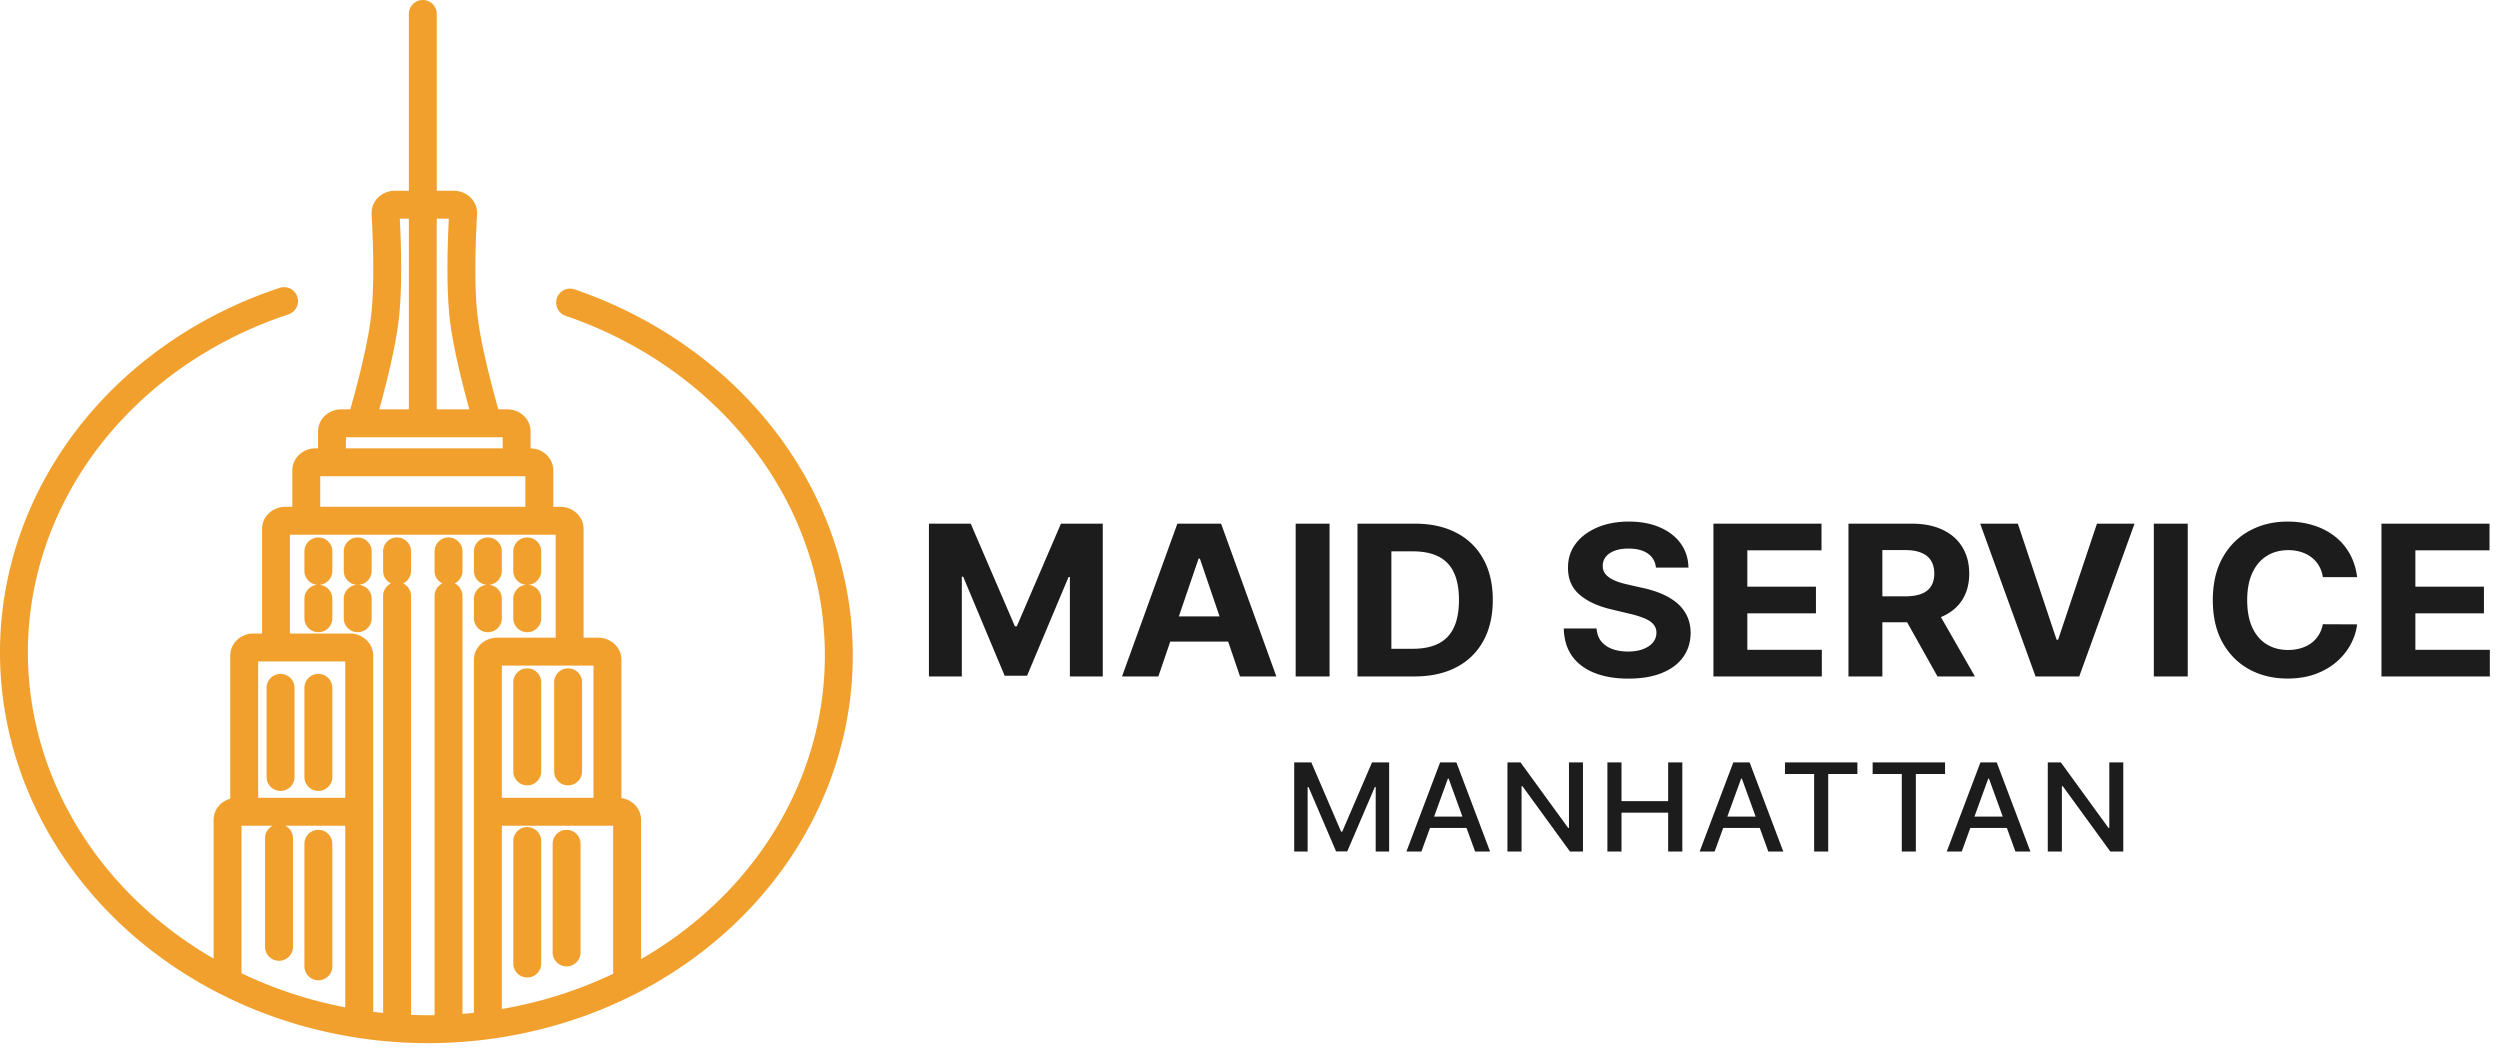
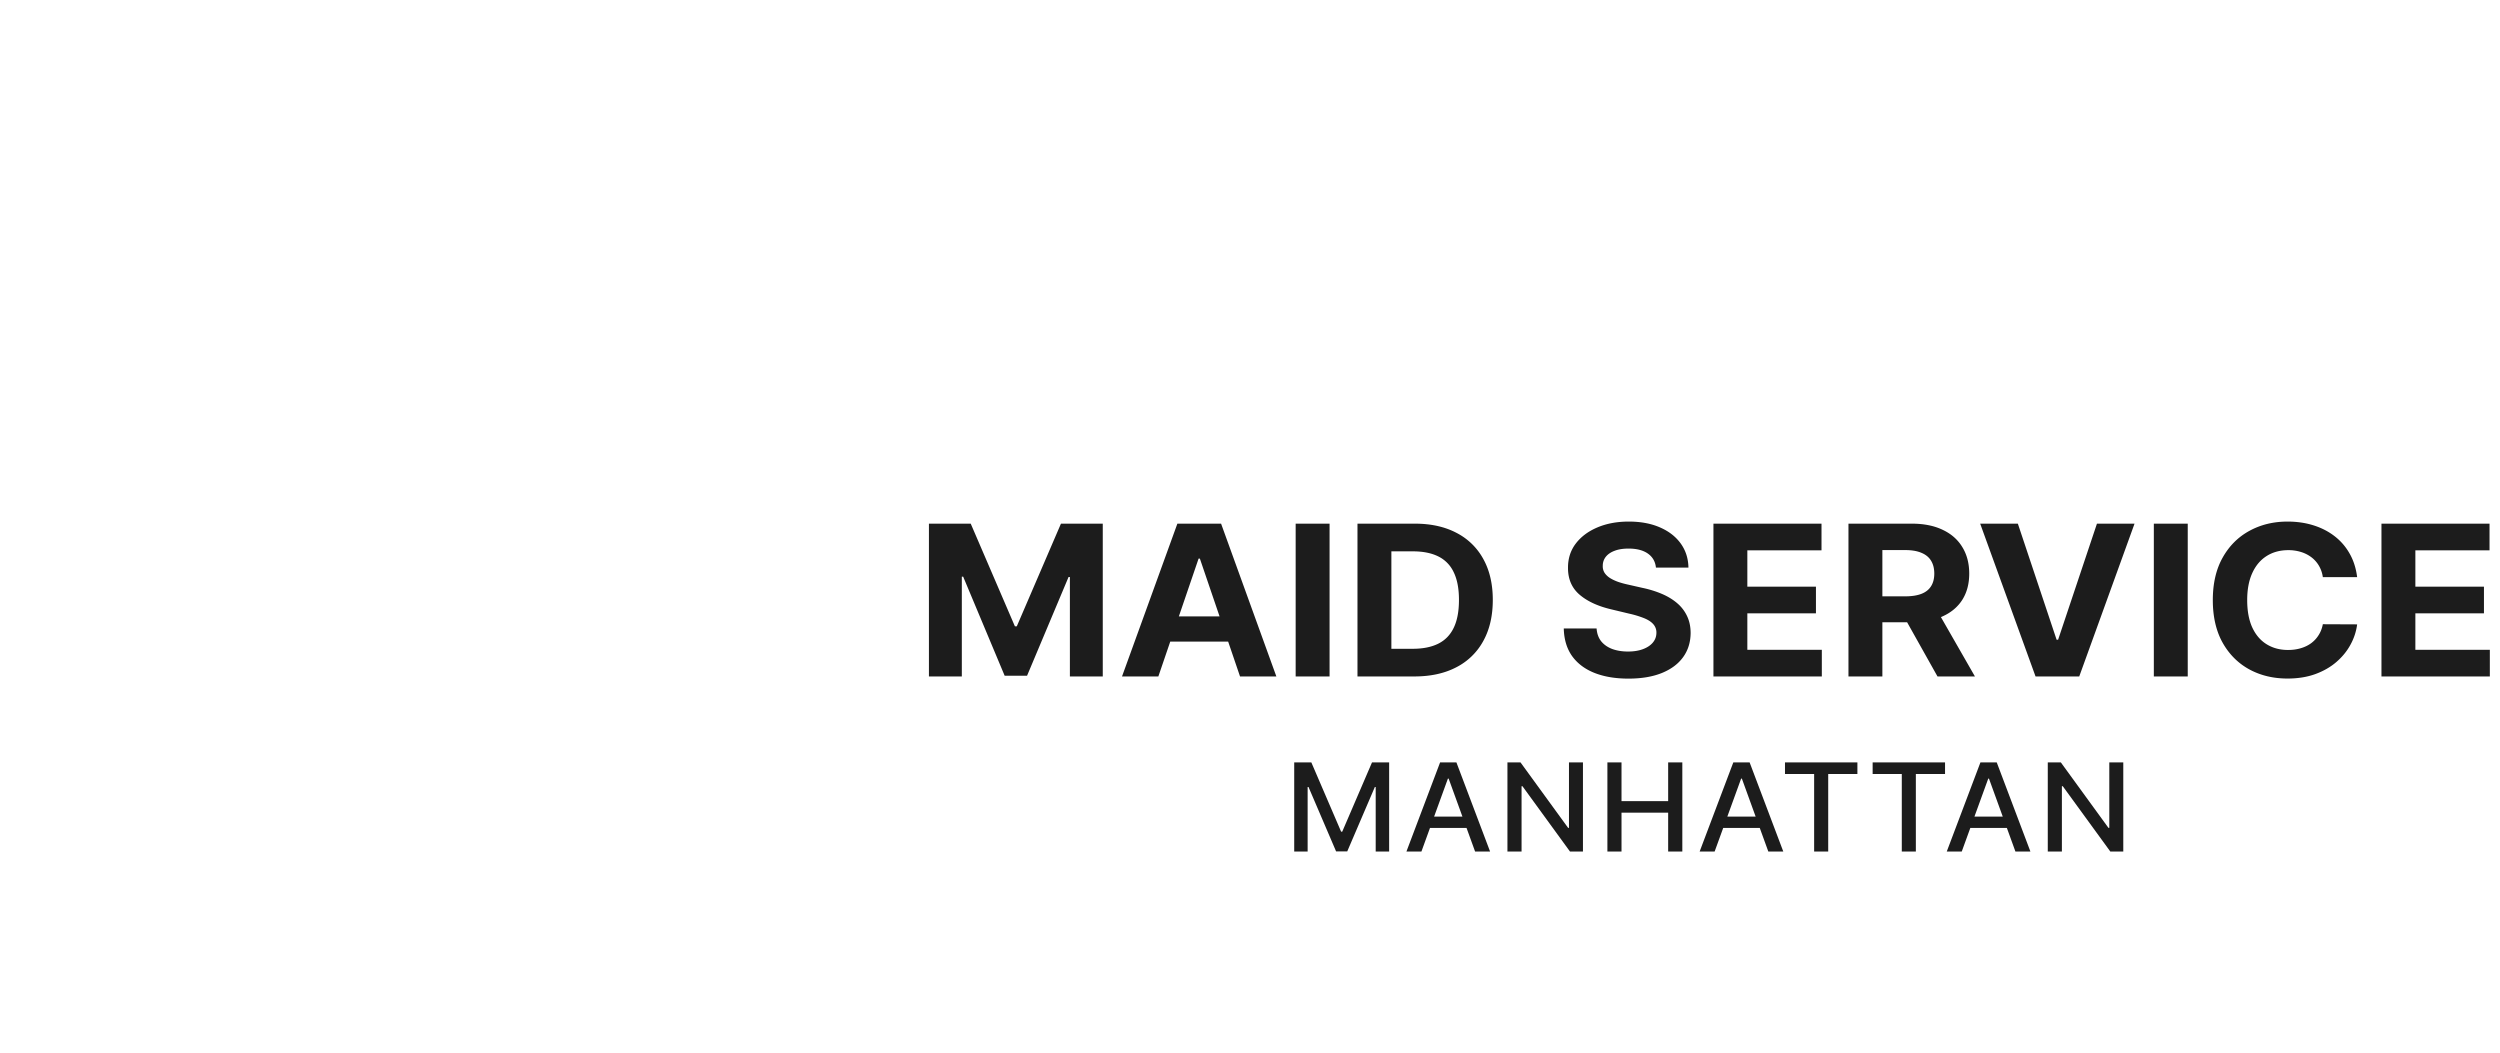
<svg xmlns="http://www.w3.org/2000/svg" viewBox="0 0 197 83" fill="none">
-   <path fill-rule="evenodd" clip-rule="evenodd" d="M33.318 0a1.1 1.1 0 0 1 1.1 1.1v13.931h1.354c.959 0 1.883.77 1.82 1.867-.093 1.588-.26 5.405.039 7.994.182 1.576.643 3.6 1.07 5.262a83.368 83.368 0 0 0 .57 2.103h.726c.914 0 1.815.702 1.815 1.758v1.314c.906.013 1.79.712 1.79 1.758v2.85h.57c.914 0 1.815.702 1.815 1.758v8.555h1.166c.915 0 1.816.702 1.816 1.758v10.879c.816.12 1.55.785 1.55 1.739v10.949a31.272 31.272 0 0 0 3.238-2.142c5.653-4.272 9.447-10.205 10.746-16.748 1.3-6.542.031-13.308-3.6-19.12-3.635-5.814-9.41-10.31-16.334-12.678a1.1 1.1 0 0 1 .712-2.082c7.371 2.52 13.568 7.324 17.487 13.595 3.92 6.273 5.305 13.607 3.893 20.713-1.411 7.104-5.52 13.498-11.578 18.075-6.056 4.575-13.68 7.05-21.537 7.011-7.857-.039-15.472-2.59-21.51-7.225C5.995 70.338 1.908 63.906.52 56.79-.867 49.67.54 42.35 4.484 36.112 8.424 29.88 14.639 25.136 22.02 22.69a1.1 1.1 0 1 1 .692 2.088c-6.93 2.298-12.718 6.735-16.37 12.51-3.65 5.773-4.941 12.525-3.663 19.081C3.96 62.926 7.734 68.9 13.375 73.228a31.62 31.62 0 0 0 3.456 2.307v-10.91c0-.859.597-1.484 1.312-1.687V51.679c0-1.056.902-1.758 1.816-1.758h.69v-8.226c0-1.056.9-1.758 1.815-1.758h.57v-2.85c0-1.056.9-1.759 1.815-1.759h.212v-1.313c0-1.056.901-1.758 1.816-1.758h.726l.01-.04c.148-.516.348-1.238.56-2.063.427-1.662.888-3.686 1.07-5.262.3-2.589.131-6.406.04-7.994-.064-1.097.86-1.867 1.818-1.867h1.117V1.1a1.1 1.1 0 0 1 1.1-1.1Zm-1.1 17.231h-.714c.094 1.796.22 5.352-.076 7.913-.2 1.733-.693 3.878-1.125 5.558a85.586 85.586 0 0 1-.415 1.555h2.33V17.23ZM27.26 34.456v.872h12.351v-.872h-12.35Zm7.156-2.2V17.232h.953c-.094 1.796-.22 5.352.075 7.913.2 1.733.694 3.878 1.125 5.558.149.578.292 1.108.415 1.555h-2.568Zm-9.184 7.68h16.168V37.53H25.233v2.408Zm-2.385 9.985h4.744c.915 0 1.816.702 1.816 1.758v28.05c.26.033.52.063.782.09V46.96c0-.433.25-.808.615-.987a1.1 1.1 0 0 1-.615-.988V43.45a1.1 1.1 0 0 1 2.2 0v1.536a1.1 1.1 0 0 1-.615.988 1.1 1.1 0 0 1 .615.987v33.013a34.836 34.836 0 0 0 1.855.022V46.961c0-.433.25-.808.615-.987a1.1 1.1 0 0 1-.615-.988V43.45a1.1 1.1 0 0 1 2.2 0v1.536a1.1 1.1 0 0 1-.615.988 1.1 1.1 0 0 1 .615.987v32.932c.301-.023.602-.051.901-.083V52.008c0-1.056.901-1.758 1.816-1.758h4.625v-8.113H22.848v7.784Zm16.698 29.586a33.476 33.476 0 0 0 8.773-2.775V65.067h-8.773v14.44Zm0-16.64h7.223V52.45h-7.223v10.417ZM27.208 79.38V65.067h-4.73a1.1 1.1 0 0 1 .609.985v8.558a1.1 1.1 0 1 1-2.2 0v-8.558a1.1 1.1 0 0 1 .609-.985H19.03v11.627a33.67 33.67 0 0 0 8.177 2.685Zm0-16.512V52.121h-6.865v10.746h6.865Zm-2.12-20.517a1.1 1.1 0 0 1 1.1 1.1v1.536a1.1 1.1 0 0 1-1.02 1.098 1.1 1.1 0 0 1 1.02 1.097v1.536a1.1 1.1 0 0 1-2.2 0V47.18a1.1 1.1 0 0 1 1.02-1.097 1.1 1.1 0 0 1-1.02-1.098V43.45a1.1 1.1 0 0 1 1.1-1.1Zm3.1 0a1.1 1.1 0 0 1 1.1 1.1v1.536a1.1 1.1 0 0 1-1.02 1.098 1.1 1.1 0 0 1 1.02 1.097v1.536a1.1 1.1 0 0 1-2.2 0V47.18a1.1 1.1 0 0 1 1.021-1.097 1.1 1.1 0 0 1-1.02-1.098V43.45a1.1 1.1 0 0 1 1.1-1.1Zm10.258 0a1.1 1.1 0 0 1 1.1 1.1v1.536a1.1 1.1 0 0 1-1.02 1.098 1.1 1.1 0 0 1 1.02 1.097v1.536a1.1 1.1 0 0 1-2.2 0V47.18a1.1 1.1 0 0 1 1.02-1.097 1.1 1.1 0 0 1-1.02-1.098V43.45a1.1 1.1 0 0 1 1.1-1.1Zm3.101 0a1.1 1.1 0 0 1 1.1 1.1v1.536a1.1 1.1 0 0 1-1.02 1.098 1.1 1.1 0 0 1 1.02 1.097v1.536a1.1 1.1 0 0 1-2.2 0V47.18a1.1 1.1 0 0 1 1.02-1.097 1.1 1.1 0 0 1-1.02-1.098V43.45a1.1 1.1 0 0 1 1.1-1.1Zm0 10.314a1.1 1.1 0 0 1 1.1 1.1v7.021a1.1 1.1 0 1 1-2.2 0v-7.021a1.1 1.1 0 0 1 1.1-1.1Zm3.22 0a1.1 1.1 0 0 1 1.1 1.1v7.021a1.1 1.1 0 1 1-2.2 0v-7.021a1.1 1.1 0 0 1 1.1-1.1Zm-22.661.438a1.1 1.1 0 0 1 1.1 1.1v7.022a1.1 1.1 0 0 1-2.2 0v-7.021a1.1 1.1 0 0 1 1.1-1.1Zm2.982 0a1.1 1.1 0 0 1 1.1 1.1v7.022a1.1 1.1 0 0 1-2.2 0v-7.021a1.1 1.1 0 0 1 1.1-1.1Zm16.46 12.07a1.1 1.1 0 0 1 1.1 1.1v9.654a1.1 1.1 0 0 1-2.2 0v-9.655a1.1 1.1 0 0 1 1.1-1.1Zm-16.46.219a1.1 1.1 0 0 1 1.1 1.1v9.655a1.1 1.1 0 0 1-2.2 0V66.49a1.1 1.1 0 0 1 1.1-1.1Zm19.56 0a1.1 1.1 0 0 1 1.1 1.1v8.558a1.1 1.1 0 0 1-2.2 0V66.49a1.1 1.1 0 0 1 1.1-1.1Z" fill="#F1A02D" />
  <path d="M73.2 41.265h3.294l3.48 8.089h.149l3.48-8.09h3.295v12.04h-2.591v-7.836h-.105l-3.27 7.778h-1.766l-3.27-7.807h-.105v7.865h-2.592v-12.04ZM91.278 53.304h-2.863l4.362-12.04h3.444l4.356 12.04h-2.863l-3.165-9.288h-.1l-3.171 9.288Zm-.179-4.732h6.763v1.987H91.1v-1.987ZM104.77 41.265v12.04h-2.672v-12.04h2.672ZM111.449 53.304h-4.48v-12.04h4.517c1.271 0 2.365.242 3.282.724a4.997 4.997 0 0 1 2.117 2.063c.498.898.747 1.972.747 3.222 0 1.254-.249 2.332-.747 3.233a5.009 5.009 0 0 1-2.129 2.075c-.921.482-2.024.723-3.307.723Zm-1.808-2.18h1.697c.789 0 1.454-.134 1.993-.4.543-.27.95-.688 1.221-1.252.276-.569.414-1.302.414-2.2 0-.889-.138-1.616-.414-2.18a2.6 2.6 0 0 0-1.215-1.246c-.539-.267-1.203-.4-1.993-.4h-1.703v7.678ZM130.488 44.727c-.049-.474-.261-.842-.635-1.105s-.883-.394-1.524-.394c-.436 0-.805.059-1.105.177-.3.113-.531.272-.691.476a1.111 1.111 0 0 0-.234.694.954.954 0 0 0 .141.564c.107.16.253.3.439.417.185.114.399.214.641.3.243.082.502.153.778.212l1.135.258a8.248 8.248 0 0 1 1.518.47c.461.197.86.438 1.197.724.338.286.599.623.784 1.01.189.389.286.834.29 1.335-.004.737-.201 1.376-.592 1.917-.387.537-.946.954-1.679 1.252-.728.294-1.606.441-2.635.441-1.02 0-1.908-.149-2.665-.447-.753-.298-1.342-.739-1.765-1.322-.42-.588-.64-1.315-.661-2.182h2.586c.029.404.15.741.364 1.012.218.266.508.468.87.605.366.133.78.2 1.24.2.453 0 .846-.063 1.179-.188.337-.126.599-.3.784-.523.185-.224.277-.48.277-.77a.97.97 0 0 0-.253-.682c-.164-.185-.407-.341-.728-.47a7.633 7.633 0 0 0-1.166-.353l-1.376-.33c-1.066-.247-1.907-.633-2.524-1.158-.617-.525-.923-1.232-.919-2.122-.004-.729.199-1.366.611-1.91.415-.545.985-.97 1.709-1.276.724-.306 1.547-.459 2.468-.459.938 0 1.757.153 2.456.459.704.305 1.251.73 1.642 1.275.39.545.592 1.176.604 1.893h-2.561ZM135.019 53.304v-12.04h8.516v2.1h-5.844v2.868h5.406v2.099h-5.406v2.875h5.869v2.098h-8.541ZM145.659 53.304v-12.04h4.986c.955 0 1.769.163 2.444.489.679.321 1.195.778 1.549 1.37.358.587.537 1.279.537 2.075 0 .8-.181 1.487-.543 2.063-.363.572-.887 1.011-1.574 1.317-.683.306-1.51.458-2.481.458h-3.338v-2.045h2.906c.51 0 .934-.067 1.272-.2.337-.133.588-.333.752-.6.169-.266.253-.598.253-.993 0-.4-.084-.737-.253-1.011-.164-.275-.417-.483-.759-.624-.337-.145-.763-.217-1.277-.217h-1.802v9.959h-2.672Zm6.825-5.479 3.141 5.48h-2.95l-3.073-5.48h2.882ZM159.007 41.265l3.054 9.147h.117l3.061-9.147h2.962l-4.357 12.04h-3.443l-4.363-12.04h2.969ZM172.394 41.265v12.04h-2.672v-12.04h2.672ZM185.743 45.48h-2.703a2.433 2.433 0 0 0-.302-.888 2.292 2.292 0 0 0-.586-.67 2.633 2.633 0 0 0-.827-.423 3.31 3.31 0 0 0-1.006-.147c-.654 0-1.224.155-1.71.464-.485.306-.861.753-1.129 1.34-.267.584-.401 1.294-.401 2.129 0 .858.134 1.579.401 2.163.272.584.65 1.025 1.136 1.323.485.298 1.047.447 1.684.447.358 0 .689-.046.994-.136.308-.09.582-.221.82-.394.239-.176.437-.39.593-.64.16-.251.271-.537.333-.859l2.703.012a4.498 4.498 0 0 1-.525 1.6c-.275.509-.648.965-1.117 1.369-.464.4-1.02.717-1.666.952-.641.231-1.367.347-2.178.347-1.127 0-2.135-.243-3.024-.729-.884-.486-1.583-1.19-2.098-2.11-.51-.921-.765-2.036-.765-3.345 0-1.313.259-2.43.778-3.351.518-.921 1.222-1.623 2.11-2.105.889-.486 1.888-.729 2.999-.729.732 0 1.411.098 2.036.294.63.196 1.187.482 1.673.858.485.373.88.83 1.184 1.37.309.541.506 1.16.593 1.858ZM187.659 53.304v-12.04h8.516v2.1h-5.844v2.868h5.405v2.099h-5.405v2.875h5.868v2.098h-8.54ZM101.984 60.077h1.349l2.347 5.46h.087l2.347-5.46h1.35V67.1h-1.059v-5.082h-.068l-2.174 5.072h-.879l-2.174-5.076h-.068V67.1h-1.058v-7.023ZM112.008 67.1h-1.181l2.653-7.023h1.285l2.653 7.023h-1.181l-2.084-5.747h-.058l-2.087 5.747Zm.198-2.75h3.829v.891h-3.829v-.891ZM124.737 60.077V67.1h-1.023l-3.747-5.15h-.068v5.15h-1.113v-7.023h1.03l3.751 5.158h.068v-5.158h1.102ZM126.663 67.1v-7.023h1.112v3.052h3.676v-3.052h1.116V67.1h-1.116v-3.062h-3.676V67.1h-1.112ZM135.113 67.1h-1.181l2.653-7.023h1.285l2.653 7.023h-1.18l-2.084-5.747h-.058l-2.088 5.747Zm.198-2.75h3.83v.891h-3.83v-.891ZM140.657 60.99v-.913h5.706v.912h-2.3V67.1h-1.109v-6.11h-2.297ZM147.564 60.99v-.913h5.705v.912h-2.3V67.1h-1.108v-6.11h-2.297ZM154.586 67.1h-1.181l2.653-7.023h1.285l2.653 7.023h-1.181l-2.084-5.747h-.057l-2.088 5.747Zm.198-2.75h3.83v.891h-3.83v-.891ZM167.315 60.077V67.1h-1.022l-3.748-5.15h-.068v5.15h-1.112v-7.023h1.029l3.751 5.158h.068v-5.158h1.102Z" fill="#1C1C1C" />
</svg>